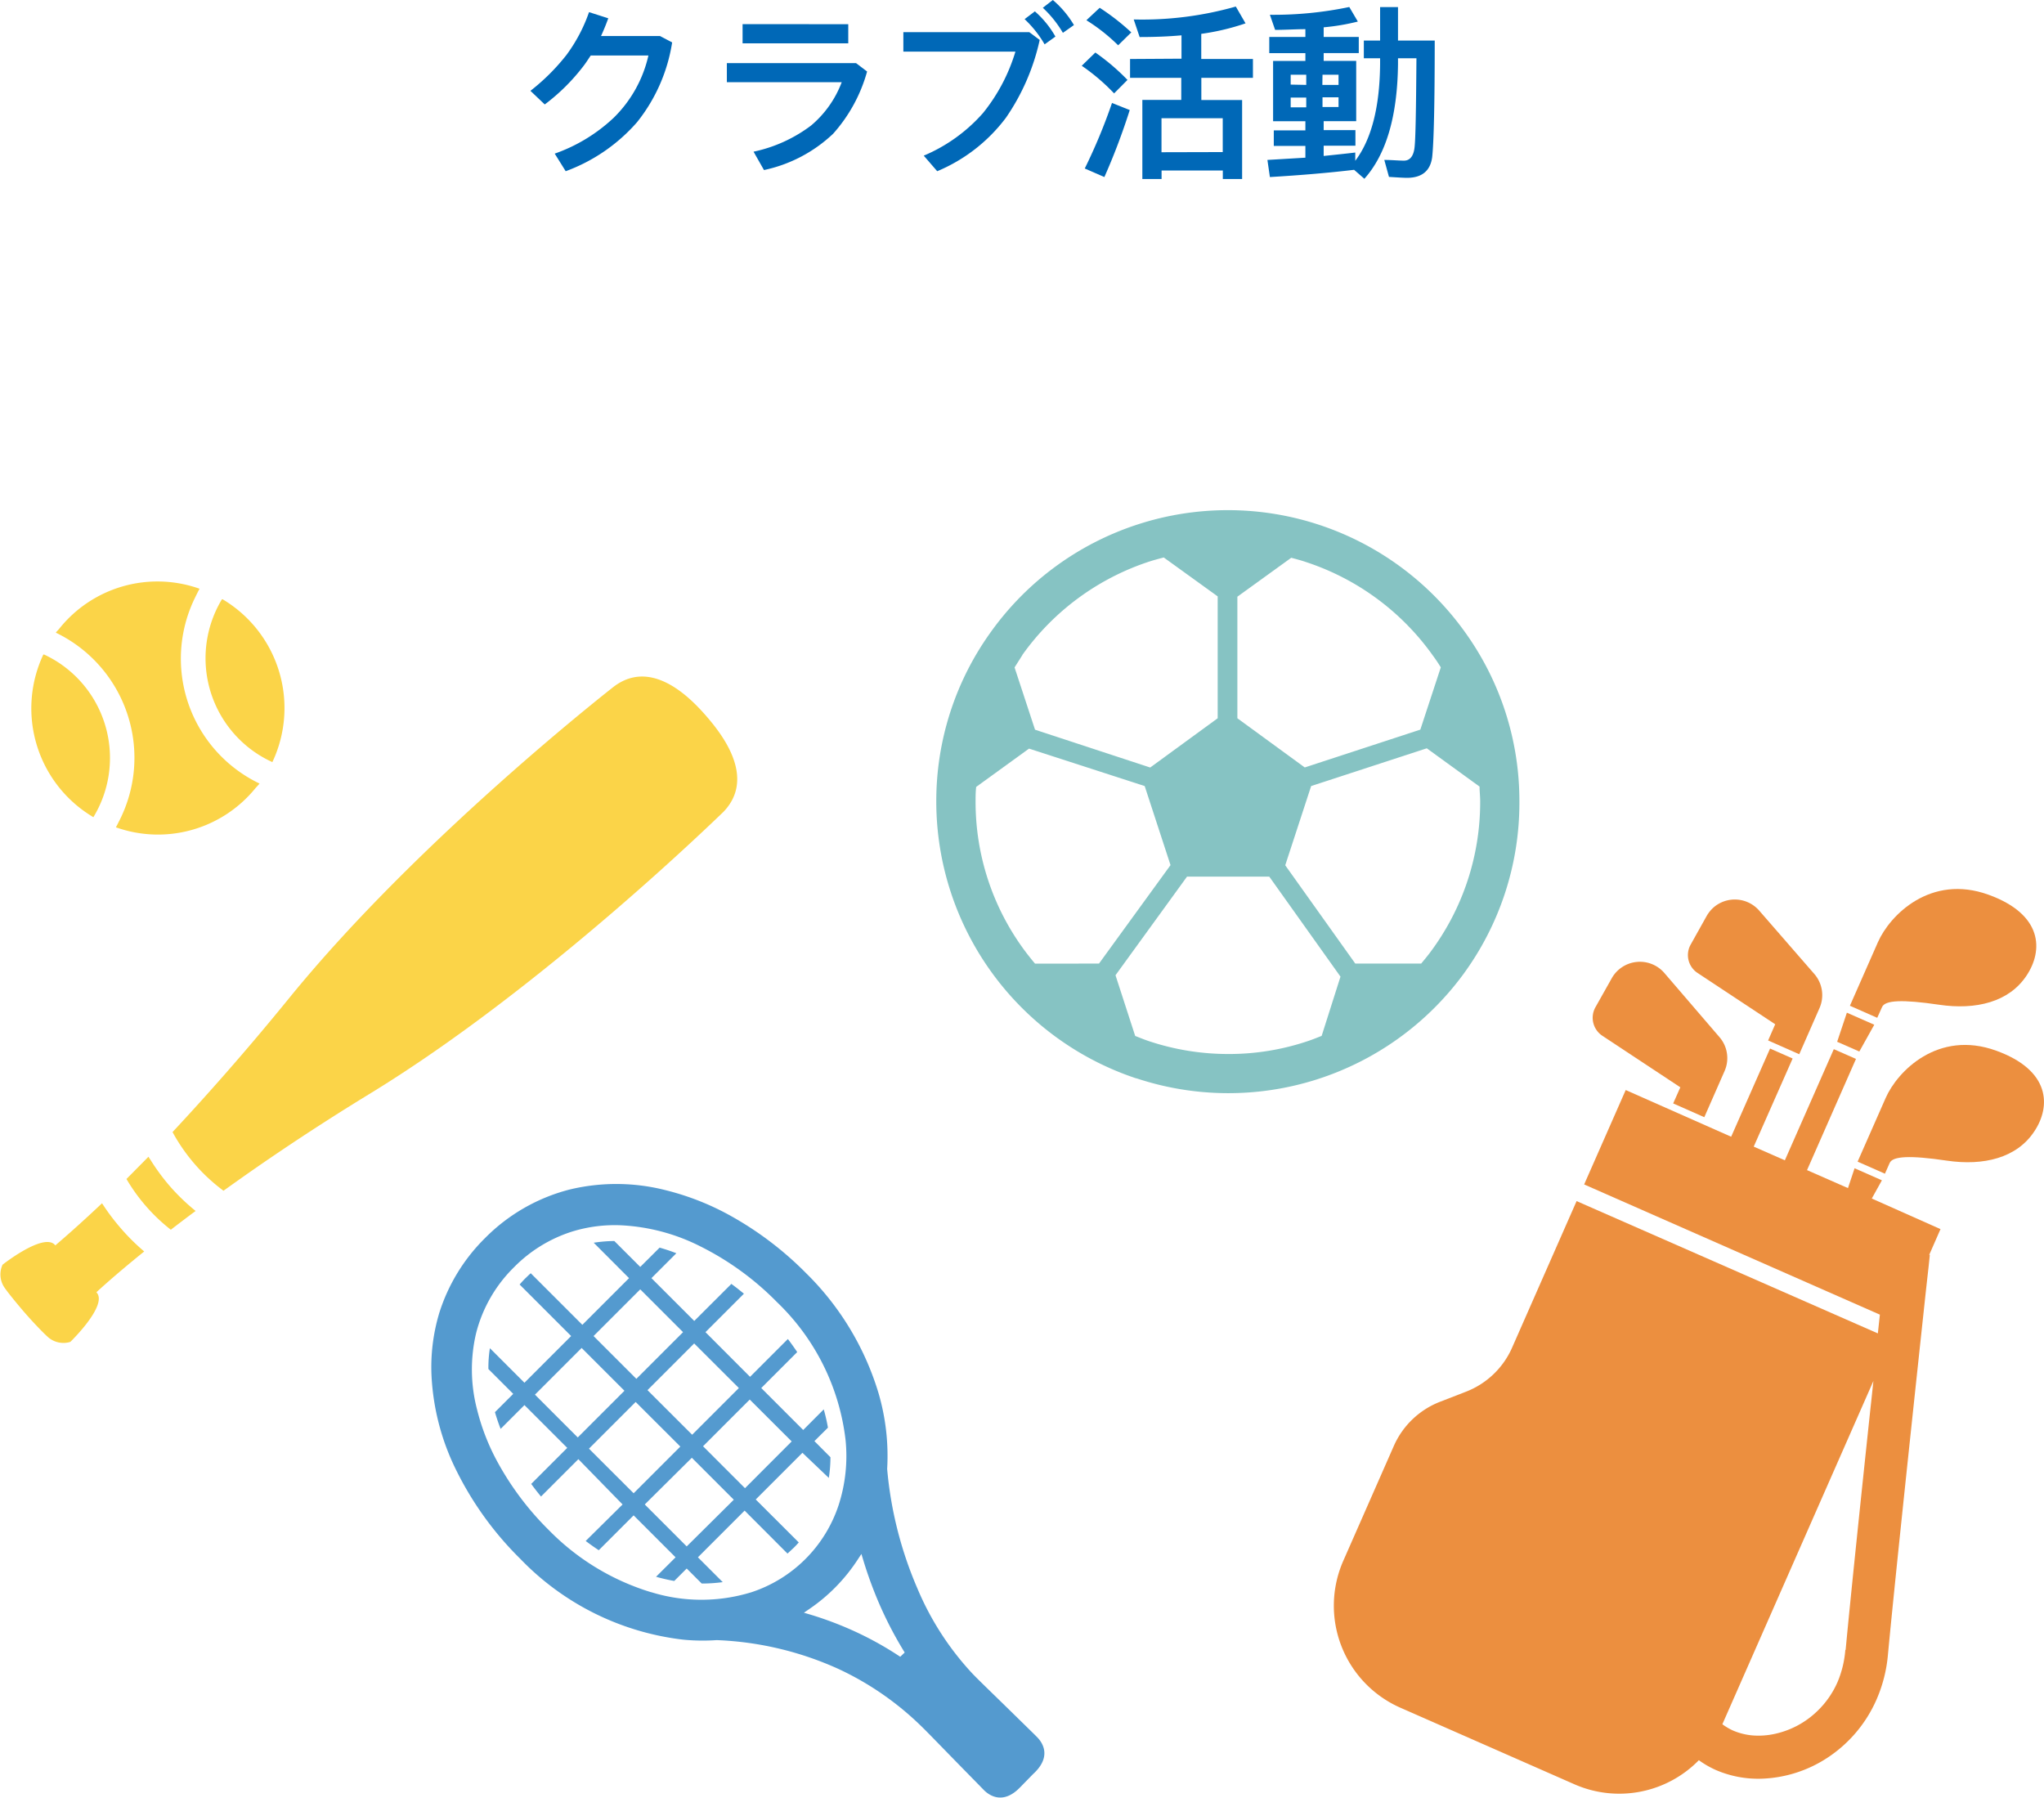
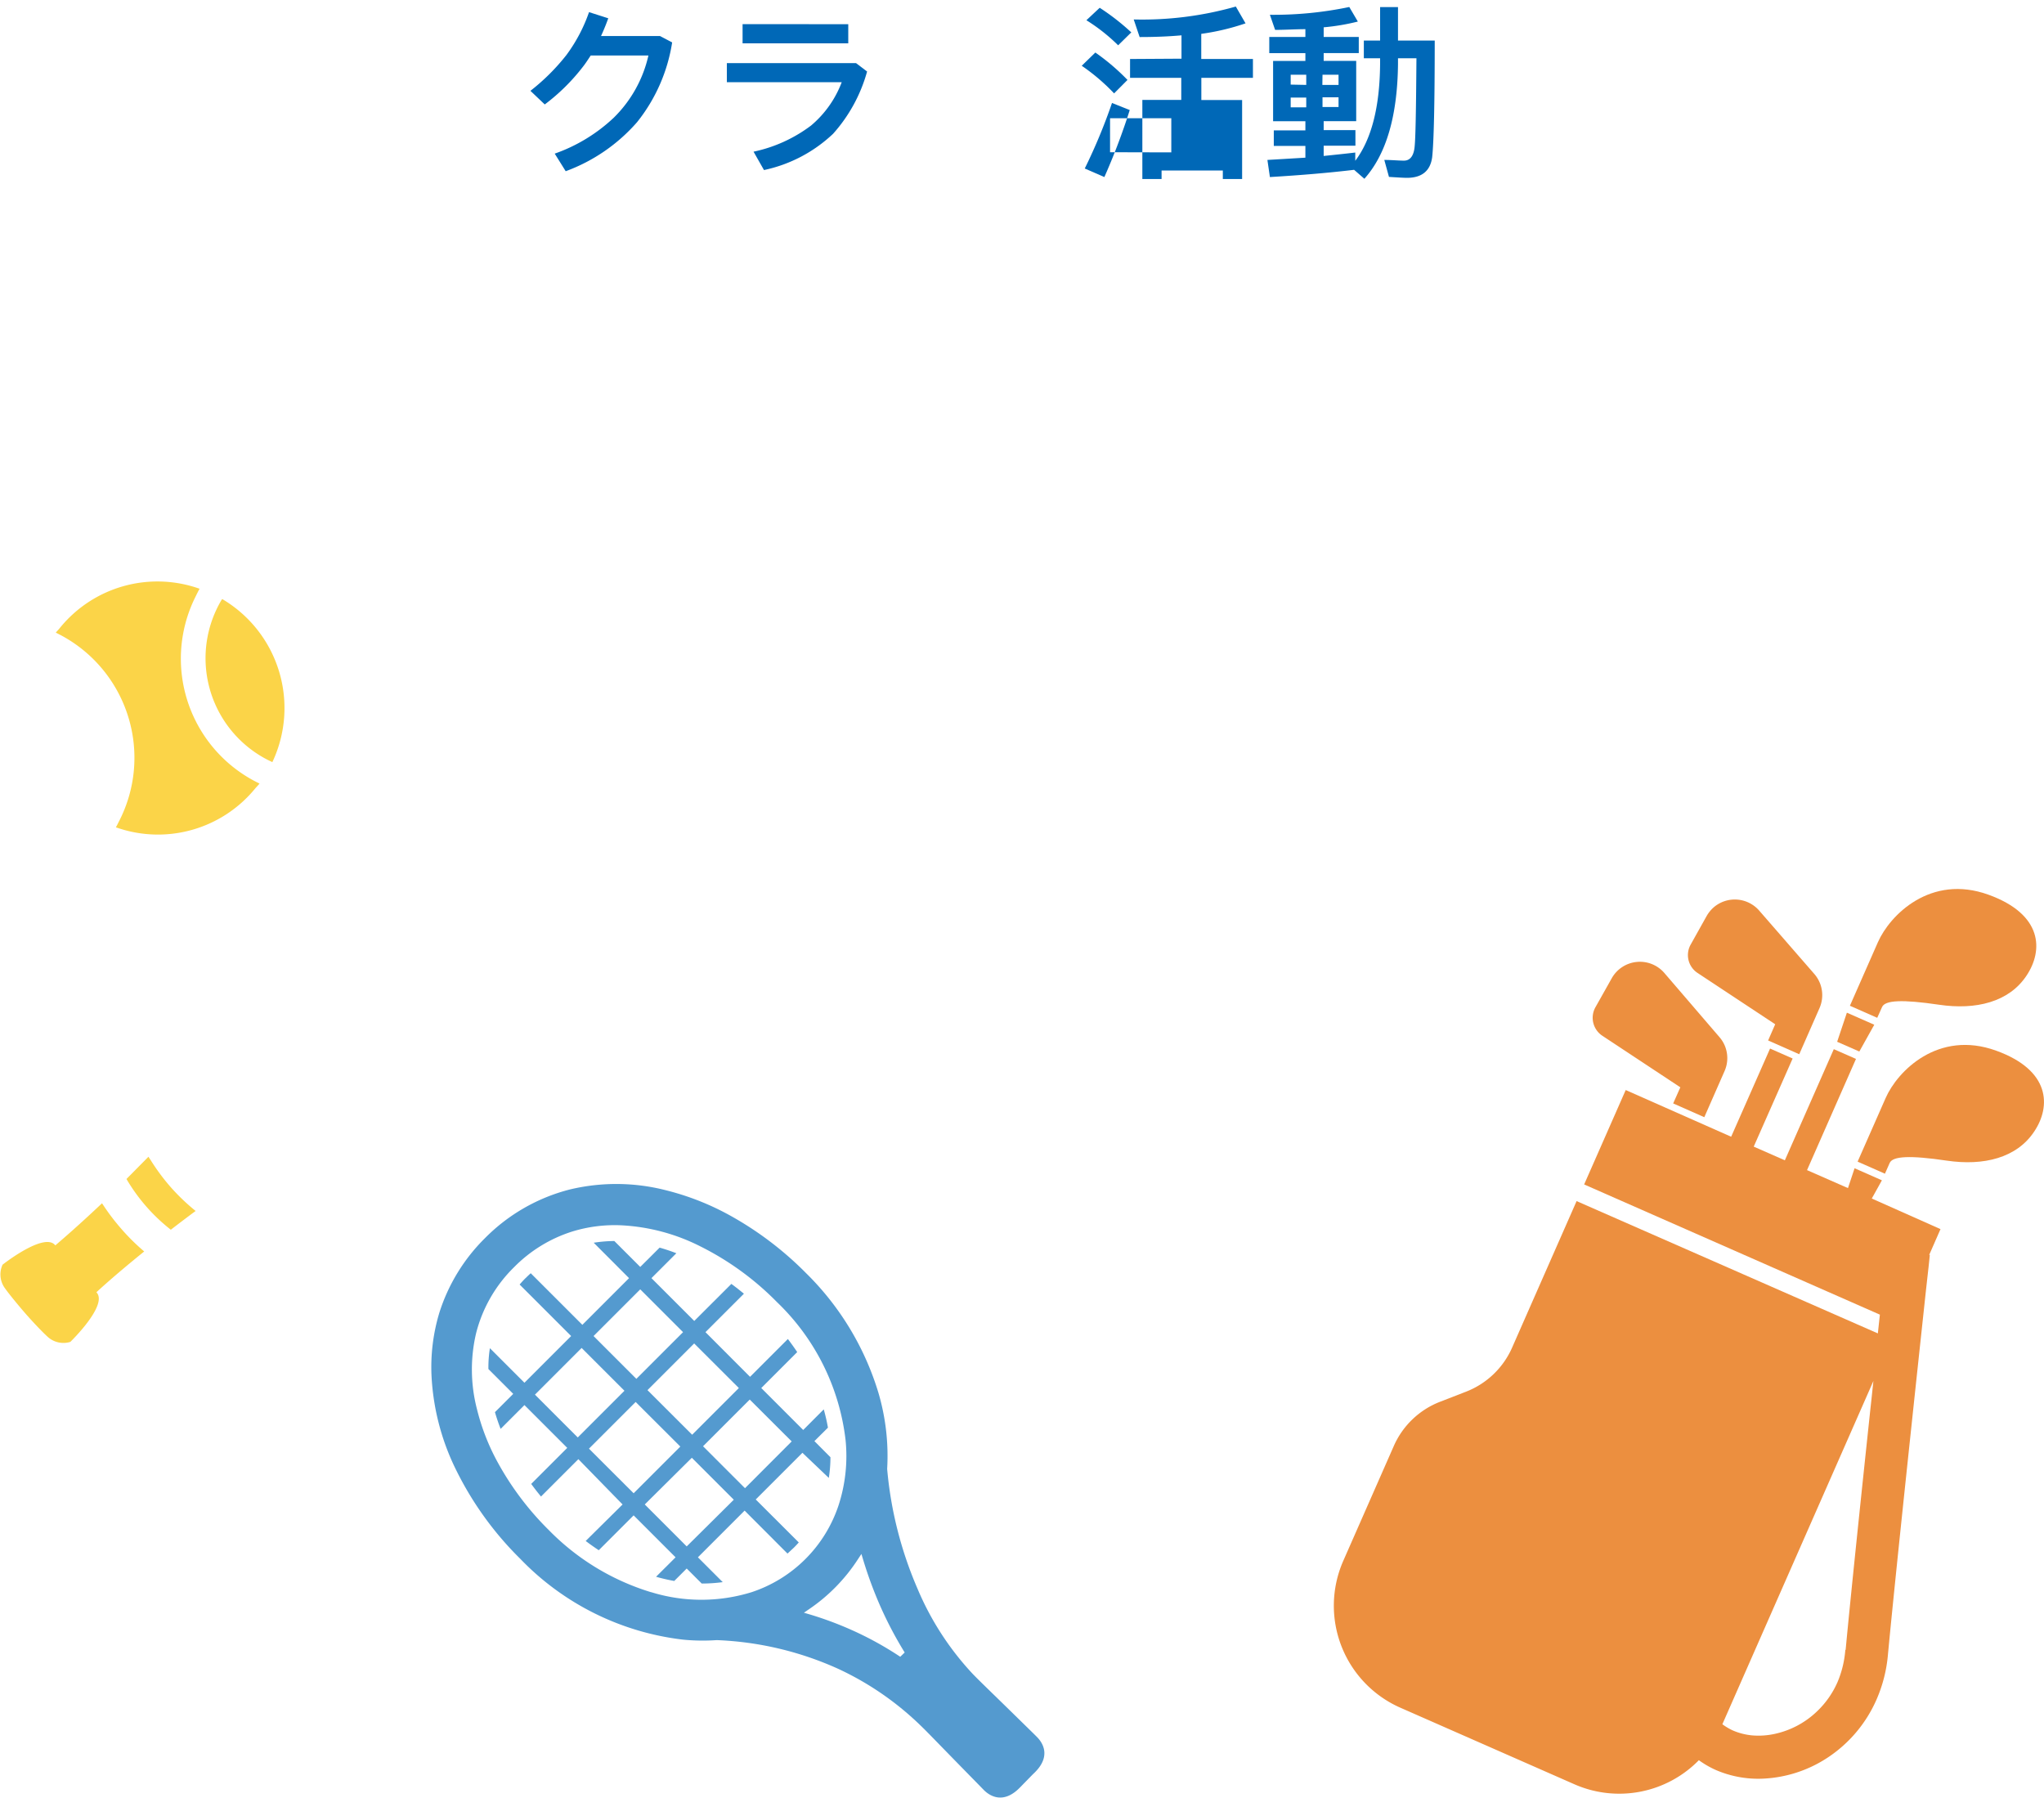
<svg xmlns="http://www.w3.org/2000/svg" viewBox="0 0 262.65 231">
  <defs>
    <style>.cls-1{isolation:isolate;}.cls-2{fill:#0068b7;}.cls-3{fill:#fbd448;}.cls-4{fill:#86c3c3;}.cls-5{fill:#549acf;}.cls-6{fill:#ec8f3f;}</style>
  </defs>
  <title>pic_line_16</title>
  <g id="Layer_2" data-name="Layer 2">
    <g id="Layer_1-2" data-name="Layer 1">
      <g id="Group_3249" data-name="Group 3249">
        <g id="クラブ活動" class="cls-1">
          <g class="cls-1">
            <path class="cls-2" d="M78.16,2.35c-.28.79-.6,1.56-.93,2.28h7.58l1.56.82A21.74,21.74,0,0,1,81.86,15.7,22.41,22.41,0,0,1,72.69,22l-1.41-2.26a21.35,21.35,0,0,0,7.58-4.61,16.2,16.2,0,0,0,4.46-8H75.91c-.34.5-.65,1-1,1.44A25.47,25.47,0,0,1,70,13.42l-1.84-1.75a26.93,26.93,0,0,0,4.63-4.61,20.61,20.61,0,0,0,2.9-5.5Z" />
            <path class="cls-2" d="M110,8.11l1.42,1.08a20,20,0,0,1-4.37,8,18.48,18.48,0,0,1-8.88,4.66l-1.34-2.36a18.65,18.65,0,0,0,7.39-3.36,13.49,13.49,0,0,0,3.94-5.57H93.4V8.11Zm-1-5V5.57H95.42V3.1Z" />
-             <path class="cls-2" d="M132.26,4.13l1.34,1a28.22,28.22,0,0,1-4.34,10A21.32,21.32,0,0,1,120.43,22L118.7,20a21,21,0,0,0,7.61-5.47,23.07,23.07,0,0,0,4.17-7.9h-14.4V4.13Zm3.36.57-1.39,1a14.1,14.1,0,0,0-2.57-3.24l1.32-1A12.58,12.58,0,0,1,135.62,4.7ZM138,3.22l-1.42,1A14.2,14.2,0,0,0,134,1l1.29-1A12.76,12.76,0,0,1,138,3.22Z" />
-             <path class="cls-2" d="M144.88,10.27,143.16,12A25.82,25.82,0,0,0,139,8.45l1.75-1.7A28,28,0,0,1,144.88,10.27Zm.29,3.87a83.92,83.92,0,0,1-3.26,8.61l-2.52-1.1a71.84,71.84,0,0,0,3.5-8.42Zm.22-10-1.71,1.68a23.35,23.35,0,0,0-4.08-3.22L141.31,1A29.63,29.63,0,0,1,145.39,4.18Zm6.43,3.4v-3c-1.68.15-3.48.22-5.38.22l-.76-2.26A43.9,43.9,0,0,0,158.8.84L160.05,3a30.34,30.34,0,0,1-5.69,1.35V7.58H161V10h-6.63v2.85h5.24V23h-2.48V21.91h-7.87V23h-2.47V12.84h5V10h-6.58V7.58Zm5.3,12V15.19h-7.87v4.37Z" />
+             <path class="cls-2" d="M144.88,10.27,143.16,12A25.82,25.82,0,0,0,139,8.45l1.75-1.7A28,28,0,0,1,144.88,10.27Zm.29,3.87a83.92,83.92,0,0,1-3.26,8.61l-2.52-1.1a71.84,71.84,0,0,0,3.5-8.42Zm.22-10-1.71,1.68a23.35,23.35,0,0,0-4.08-3.22L141.31,1A29.63,29.63,0,0,1,145.39,4.18Zm6.43,3.4v-3c-1.68.15-3.48.22-5.38.22l-.76-2.26A43.9,43.9,0,0,0,158.8.84L160.05,3a30.34,30.34,0,0,1-5.69,1.35V7.58H161V10h-6.63v2.85h5.24V23h-2.48V21.91h-7.87V23h-2.47V12.84h5V10h-6.58V7.58m5.3,12V15.19h-7.87v4.37Z" />
            <path class="cls-2" d="M179.64.91v4.3h4.72c0,8.11-.12,13.1-.33,15-.24,1.75-1.32,2.64-3.24,2.64-.43,0-1.2-.05-2.31-.12l-.6-2.18c1,0,1.8.09,2.53.09s1.19-.53,1.34-1.56.21-5,.26-11.59h-2.37v.79q-.12,10-4.32,14.69L174,21.82c-3.17.38-6.79.69-10.82.93l-.32-2.2,4.88-.29V18.75h-4.06v-2h4.06V15.58h-4.15V7.83h4.15v-1h-4.64V4.75h4.64v-1c-1.25,0-2.55.09-3.89.09l-.67-1.94a47.49,47.49,0,0,0,10.2-1l1.1,1.87a28.2,28.2,0,0,1-4.39.74V4.75h4.51V6.82h-4.51v1h4.18v7.75h-4.18v1.15h4.08v2h-4.08v1.32c1.44-.15,2.81-.29,4.06-.44v1.06q3.12-4.14,3.19-12.41V7.49h-2.09V5.21h2.09V.91Zm-11.79,10V9.6h-2v1.27Zm0,1.63h-2v1.25h2Zm2.07-1.63H172V9.6h-2.06ZM172,12.5h-2.06v1.25H172Z" />
          </g>
        </g>
        <g id="Group_3145" data-name="Group 3145">
          <g id="Group_3141" data-name="Group 3141">
            <path id="Path_2719" data-name="Path 2719" class="cls-3" d="M21.8,152.38A27,27,0,0,1,19.32,149c-.08-.12-.17-.24-.24-.37h0l0,0-2.83,2.86a23.11,23.11,0,0,0,5.7,6.52c.88-.68,1.83-1.4,2.83-2.15l.36-.26h0l0,0A26.59,26.59,0,0,1,21.8,152.38Z" />
            <path id="Path_2720" data-name="Path 2720" class="cls-3" d="M15.55,157.85a27.9,27.9,0,0,1-2.28-3l-.16-.24h0l0,0c-3.07,2.9-5.15,4.68-6,5.41l-.09-.1c-1.51-1.51-6.69,2.58-6.69,2.58a3,3,0,0,0,.19,2.86c.47.71,1.79,2.31,2.71,3.37s2.36,2.58,3,3.13a3,3,0,0,0,2.81.56s4.73-4.58,3.43-6.28l-.08-.1c.79-.73,2.65-2.4,5.6-4.8l.54-.44h0l0,0A26.66,26.66,0,0,1,15.55,157.85Z" />
-             <path id="Path_2721" data-name="Path 2721" class="cls-3" d="M90.75,92c-1.89-2.16-6.93-7.53-11.88-3.77-.11.09-25,19.47-41.7,40-5.62,6.91-10.71,12.63-15,17.23A23.13,23.13,0,0,0,28.72,153c5.13-3.69,11.47-8,19.07-12.63,22.51-13.82,45-35.93,45.12-36C97.29,99.9,92.64,94.19,90.75,92Z" />
-             <path id="Path_2722" data-name="Path 2722" class="cls-3" d="M12,105A14.66,14.66,0,0,0,7.09,84.86c-.46-.28-.94-.53-1.42-.76a.31.31,0,0,1-.1,0h0l0,0A16.25,16.25,0,0,0,12,105Z" />
            <path id="Path_2723" data-name="Path 2723" class="cls-3" d="M16.49,92.14a17.81,17.81,0,0,1-1.17,13.34c-.15.28-.27.56-.43.82h0l0,0a16.13,16.13,0,0,0,17.91-5c.18-.21.38-.4.55-.62h0l0,0A17.79,17.79,0,0,1,25,76.92l.22-.45c.14-.27.27-.56.43-.82h0v0A16.15,16.15,0,0,0,7.69,80.69c-.16.21-.36.39-.52.6h0l0,0A17.84,17.84,0,0,1,16.49,92.14Z" />
            <path id="Path_2724" data-name="Path 2724" class="cls-3" d="M35,97.92A16.26,16.26,0,0,0,28.6,77L28.52,77h0A14.67,14.67,0,0,0,33.44,97.1a13.94,13.94,0,0,0,1.53.81Z" />
          </g>
          <g id="Group_3142" data-name="Group 3142">
-             <path id="Path_2725" data-name="Path 2725" class="cls-4" d="M188.24,81.21h0l0,0h0a37.49,37.49,0,0,0-18.9-13.83h0a37.46,37.46,0,0,0-23.13,0h0a37.4,37.4,0,0,0-18.9,13.84h0a37.16,37.16,0,0,0-7,21.75v0A37.51,37.51,0,0,0,146,138.56h0l.05,0,0,0a37.47,37.47,0,0,0,41.88-13.24h0A37.24,37.24,0,0,0,195.24,103v0A37.12,37.12,0,0,0,188.24,81.21ZM159,76.67l6.92-5c.61.16,1.22.32,1.81.52h0a32.4,32.4,0,0,1,16.36,12v0c.37.5.71,1,1.05,1.56l-2.63,8-14.85,4.86L159,92.29Zm-27.62,7.47h0a32.39,32.39,0,0,1,16.35-12h0c.59-.19,1.2-.35,1.81-.51l6.93,5V92.29l-8.67,6.33L133,93.76l-2.63-8c.34-.54.68-1.07,1-1.58ZM133,123.82c-.41-.49-.82-1-1.2-1.5h0A32.07,32.07,0,0,1,125.36,103v0c0-.64,0-1.26.08-1.89l6.79-4.92L147.09,101l3.32,10.16-9.19,12.65Zm36.83,9.28c-.58.23-1.17.47-1.77.67h0a31.65,31.65,0,0,1-10.21,1.66,32.2,32.2,0,0,1-10.21-1.65h0c-.6-.2-1.18-.44-1.77-.67l-2.53-7.8,9.19-12.67H163.1l9.15,12.85ZM190.2,103a32.21,32.21,0,0,1-6.38,19.31h0c-.38.52-.79,1-1.2,1.5h-8.47l-9-12.63L168.48,101l14.86-4.85,6.78,4.92c0,.62.08,1.25.08,1.89Z" />
            <path id="Path_2726" data-name="Path 2726" class="cls-4" d="M169.6,138.54Z" />
          </g>
          <g id="Group_3143" data-name="Group 3143">
            <path id="Path_2727" data-name="Path 2727" class="cls-5" d="M106.5,189.9a16.94,16.94,0,0,0,.21-2.66l-2.06-2.07,1.74-1.73a23.52,23.52,0,0,0-.54-2.35l-2.64,2.65-5.39-5.39,4.62-4.62q-.57-.85-1.2-1.68l-4.86,4.86-5.73-5.74,4.94-4.94c-.53-.44-1.07-.86-1.61-1.26l-4.77,4.76-5.5-5.5,3.2-3.2c-.72-.28-1.44-.52-2.15-.72l-2.49,2.48-3.33-3.33a18.1,18.1,0,0,0-2.65.22l4.54,4.55-6,6-6.63-6.63c-.23.2-.45.42-.67.63s-.52.54-.76.82l6.62,6.62-6,6-4.44-4.44a16,16,0,0,0-.19,2.68l3.19,3.19-2.35,2.35c.21.72.45,1.44.73,2.15l3.06-3.06,5.5,5.5-4.63,4.63q.6.83,1.26,1.62l4.8-4.8L80,193.31,75.26,198c.55.42,1.11.81,1.68,1.19l4.48-4.48,5.39,5.39-2.51,2.5a23.33,23.33,0,0,0,2.34.54l1.6-1.6,1.93,1.93a20.3,20.3,0,0,0,2.7-.18l-3.19-3.19,6-6,5.51,5.52.82-.76c.22-.22.43-.44.63-.67l-5.53-5.52,6-6ZM94.94,178.35l-6,6-5.74-5.73,6-6ZM82.27,165.67l5.5,5.5-6,6-5.5-5.5ZM68.74,179.2l6-6,5.5,5.5-6,6Zm6.94,6.94,6-6,5.74,5.73-6,6ZM88.24,198.7l-5.39-5.39,6.05-6,5.39,5.39Zm7.49-7.48-5.39-5.39,6-6,5.39,5.38Z" />
            <path id="Path_2728" data-name="Path 2728" class="cls-5" d="M133.25,223.19c-.32-.33-1.71-1.68-3.31-3.25-2.23-2.18-3.66-3.56-4.48-4.38l-.46-.47a37,37,0,0,1-7.12-11A49.63,49.63,0,0,1,114,188.77v-.06a28.67,28.67,0,0,0-1.11-9.7,36.24,36.24,0,0,0-9.34-15.45,43.1,43.1,0,0,0-9.92-7.48,34,34,0,0,0-8.09-3.15,25.67,25.67,0,0,0-12.29-.1,23.49,23.49,0,0,0-10.92,6.25l0,0a23.38,23.38,0,0,0-5.88,9.61,24.14,24.14,0,0,0-1,8.1,30.7,30.7,0,0,0,3.25,12.27,42.26,42.26,0,0,0,8.16,11.24,34.58,34.58,0,0,0,20.92,10.38,26,26,0,0,0,4.32.06h0a41.74,41.74,0,0,1,15.61,3.69,38.3,38.3,0,0,1,10.63,7.33l.47.46c.82.82,2.2,2.25,4.38,4.48l3.25,3.32c.64.64,2.38,1.9,4.55-.27L132.7,228h0l.29-.28C135.15,225.56,133.89,223.83,133.25,223.19Zm-49.57-18.6a31,31,0,0,1-13.17-8,37.6,37.6,0,0,1-6.56-8.7,28.33,28.33,0,0,1-2.66-6.82,20.31,20.31,0,0,1-.11-9.77,18.1,18.1,0,0,1,4.87-8.47h0a18.17,18.17,0,0,1,7.45-4.58,18.57,18.57,0,0,1,6.32-.81A25.26,25.26,0,0,1,90,160.15a36.84,36.84,0,0,1,9.83,7.15A29.22,29.22,0,0,1,108.65,185a20.44,20.44,0,0,1-.89,8.4,17.58,17.58,0,0,1-11.18,11.18,21.82,21.82,0,0,1-12.9,0Zm32,8.29a42.76,42.76,0,0,0-5.76-3.22,44.6,44.6,0,0,0-5.8-2.2l-.82-.24.7-.48a22.58,22.58,0,0,0,6.21-6.34l.48-.73.25.83a53.14,53.14,0,0,0,2.11,5.73,49.2,49.2,0,0,0,3.2,6.1Z" />
          </g>
          <g id="Group_3144" data-name="Group 3144">
            <path id="Path_2729" data-name="Path 2729" class="cls-6" d="M241.84,129.4c.38-.89,2.59-1,7.33-.3s9-.35,11.24-3.75c2.15-3.22,2.12-7.85-4.9-10.39-7.45-2.69-12.68,2.65-14.2,6.1l-3.6,8.17,3.51,1.55Z" />
            <path id="Path_2730" data-name="Path 2730" class="cls-6" d="M240.84,131.67l-3.52-1.55-1.25,3.74,2.85,1.25Z" />
            <path id="Path_2731" data-name="Path 2731" class="cls-6" d="M256.5,135c-7.46-2.7-12.69,2.64-14.2,6.09l-3.6,8.17,3.51,1.55.61-1.38c.39-.88,2.59-1,7.33-.3s9-.34,11.25-3.75C263.55,142.17,263.51,137.53,256.5,135Z" />
            <path id="Path_2732" data-name="Path 2732" class="cls-6" d="M240.52,154l1.3-2.34-3.51-1.55-.85,2.55-5.26-2.31,6.29-14.29-2.85-1.25-6.29,14.28-4-1.76,5-11.32-2.9-1.28-5,11.33-13.55-6-5.34,12.13,38,16.73c-.08.77-.17,1.57-.26,2.41l-38.71-17-8.28,18.81a10.69,10.69,0,0,1-5.93,5.68l-3.35,1.3a10.73,10.73,0,0,0-5.93,5.68l-6.49,14.75A14.32,14.32,0,0,0,180,219.45l22.3,9.81a14.31,14.31,0,0,0,16-3.09,12.25,12.25,0,0,0,2.16,1.25,13.74,13.74,0,0,0,5.82,1.13,16.4,16.4,0,0,0,8.58-2.72,17.15,17.15,0,0,0,6.26-7.43,18.4,18.4,0,0,0,1.48-5.83c.65-6.92,2-19.76,3.18-30.87.59-5.55,1.14-10.67,1.54-14.4.2-1.86.37-3.38.49-4.43l.17-1.63-.08,0,1.45-3.31Zm-3.4,58a13.14,13.14,0,0,1-1,4.13,11.6,11.6,0,0,1-2.59,3.72,11.28,11.28,0,0,1-5.44,2.93,9.72,9.72,0,0,1-2.85.21,8.16,8.16,0,0,1-2.57-.64,7.62,7.62,0,0,1-1.35-.8l19.41-44.11c-.13,1.18-.25,2.39-.39,3.62-1.18,11.11-2.53,24-3.18,30.94Z" />
            <path id="Path_2733" data-name="Path 2733" class="cls-6" d="M218.11,125l10,6.61-.91,2.08,4,1.77,2.6-5.92a4.14,4.14,0,0,0-.66-4.39L226.05,117a4.16,4.16,0,0,0-5.85-.41,4.39,4.39,0,0,0-.9,1.11l-2.08,3.72A2.75,2.75,0,0,0,218.11,125Z" />
            <path id="Path_2734" data-name="Path 2734" class="cls-6" d="M205.92,133.1l10,6.61-.92,2.07,4,1.77,2.6-5.92a4.12,4.12,0,0,0-.67-4.39L213.85,125a4.15,4.15,0,0,0-6.74.69L205,129.44A2.77,2.77,0,0,0,205.92,133.1Z" />
          </g>
        </g>
      </g>
    </g>
  </g>
</svg>